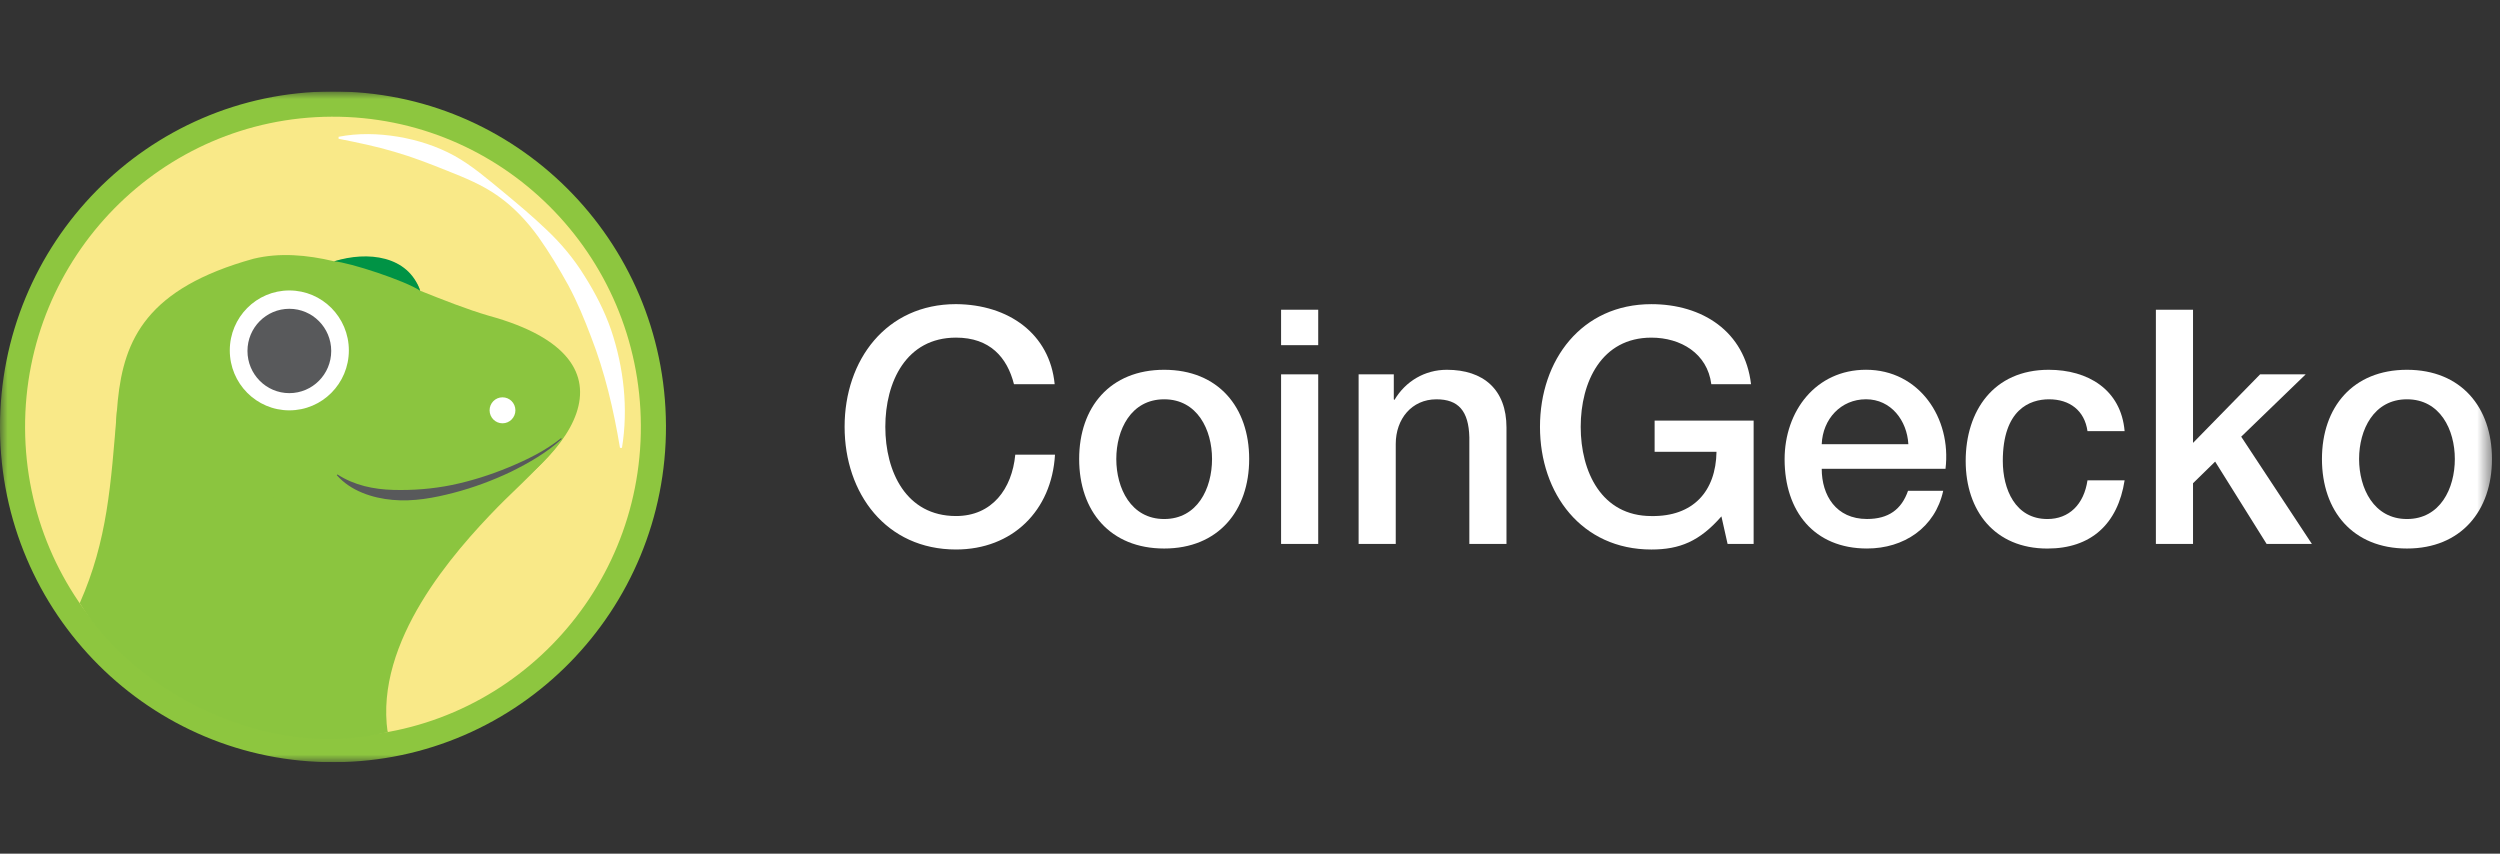
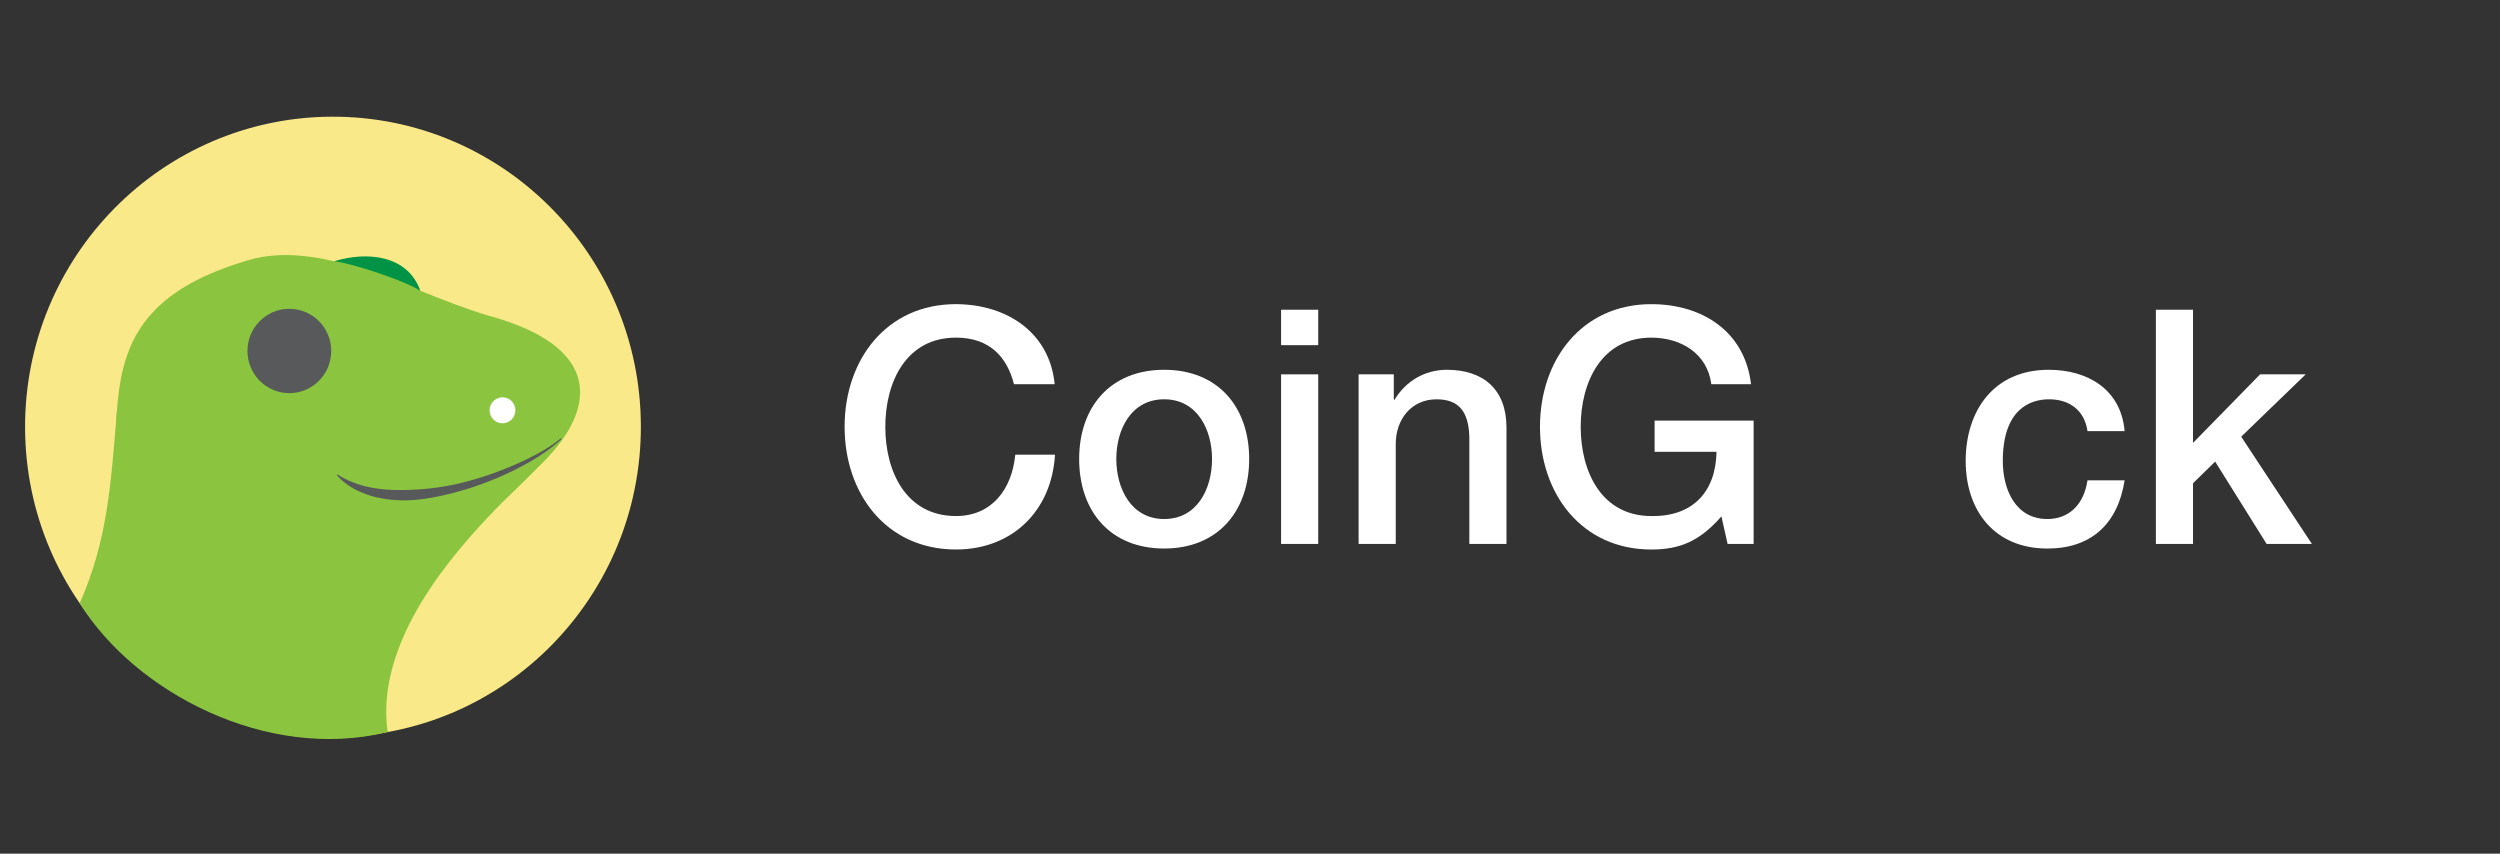
<svg xmlns="http://www.w3.org/2000/svg" width="164" height="56" viewBox="0 0 164 56" fill="none">
  <rect x="0" y="0" width="164" height="56" fill="#333333" stroke="none" />
  <g clip-path="url(#clip0_1236_25137)">
    <mask id="mask0_1236_25137" style="mask-type:luminance" maskUnits="userSpaceOnUse" x="0" y="6" width="164" height="44">
      <path d="M163.474 6H0V50H163.474V6Z" fill="white" />
    </mask>
    <g mask="url(#mask0_1236_25137)">
-       <path d="M43.688 27.901C43.742 40.051 34.006 49.946 21.943 50C9.878 50.054 0.055 40.248 0 28.099C-0.053 15.947 9.682 6.054 21.746 6C33.81 5.946 43.633 15.75 43.687 27.901H43.688Z" fill="#8DC63F" />
      <path d="M42.041 27.907C42.092 39.143 33.089 48.292 21.935 48.343C10.779 48.394 1.695 39.327 1.645 28.091C1.594 16.855 10.597 7.706 21.753 7.655C32.907 7.606 41.991 16.672 42.041 27.907Z" fill="#F9E988" />
-       <path d="M22.211 8.973C23.484 8.722 24.806 8.756 26.095 8.966C27.383 9.183 28.653 9.584 29.803 10.216C30.953 10.854 31.95 11.718 32.941 12.531C33.93 13.352 34.918 14.172 35.856 15.074C36.804 15.966 37.653 16.979 38.342 18.098C39.042 19.207 39.653 20.385 40.085 21.632C40.928 24.127 41.22 26.816 40.801 29.381H40.671C40.248 26.838 39.675 24.417 38.779 22.111C38.343 20.958 37.872 19.814 37.286 18.723C36.687 17.641 36.048 16.573 35.321 15.547C34.586 14.53 33.714 13.594 32.686 12.868C31.66 12.133 30.481 11.655 29.34 11.202C28.197 10.743 27.059 10.3 25.873 9.957C24.689 9.604 23.475 9.354 22.211 9.103V8.972V8.973Z" fill="white" />
      <path d="M32.088 20.719C30.622 20.292 29.104 19.685 27.564 19.073C27.476 18.685 27.134 18.201 26.442 17.607C25.437 16.729 23.549 16.752 21.918 17.14C20.116 16.713 18.337 16.561 16.629 16.974C2.663 20.85 10.581 30.303 5.453 39.807C6.183 41.366 14.047 50.462 25.427 48.021C25.427 48.021 21.535 38.602 30.317 34.08C37.441 30.414 42.587 23.604 32.086 20.718L32.088 20.719Z" fill="#8BC53F" />
      <path d="M33.811 26.913C33.811 27.384 33.435 27.767 32.968 27.769C32.501 27.772 32.12 27.391 32.117 26.92C32.114 26.45 32.492 26.066 32.96 26.064C33.427 26.061 33.808 26.442 33.811 26.912V26.913Z" fill="white" />
      <path d="M21.918 17.142C22.936 17.215 26.614 18.424 27.563 19.073C26.777 16.761 24.109 16.455 21.918 17.142Z" fill="#009345" />
-       <path d="M22.885 22.986C22.885 25.159 21.136 26.919 18.98 26.919C16.823 26.919 15.074 25.159 15.074 22.986C15.074 20.813 16.823 19.054 18.98 19.054C21.136 19.054 22.885 20.815 22.885 22.986Z" fill="white" />
      <path d="M21.728 23.023C21.728 24.551 20.498 25.79 18.981 25.79C17.465 25.79 16.234 24.552 16.234 23.023C16.234 21.494 17.465 20.257 18.981 20.257C20.498 20.257 21.728 21.496 21.728 23.023Z" fill="#58595B" />
      <path d="M36.976 28.646C33.813 30.891 30.212 32.594 25.109 32.594C22.72 32.594 22.235 30.038 20.656 31.291C19.84 31.938 16.966 33.385 14.685 33.276C12.383 33.165 8.709 31.818 7.676 26.915C7.267 31.818 7.059 35.431 5.23 39.57C8.871 45.441 17.549 49.969 25.427 48.022C24.581 42.069 29.747 36.238 32.658 33.254C33.76 32.124 35.871 30.28 36.976 28.646Z" fill="#8BC53F" />
      <path d="M36.852 28.794C35.869 29.695 34.7 30.364 33.51 30.953C32.307 31.525 31.054 31.99 29.759 32.328C28.469 32.664 27.121 32.917 25.756 32.793C24.415 32.675 22.998 32.2 22.094 31.172L22.137 31.123C23.252 31.847 24.524 32.101 25.796 32.138C27.067 32.172 28.363 32.077 29.641 31.816C30.916 31.551 32.168 31.155 33.378 30.653C34.586 30.15 35.779 29.569 36.809 28.743L36.85 28.792L36.852 28.794Z" fill="#58595B" />
      <path d="M66.516 25.203C66.068 23.438 64.936 22.148 62.714 22.148C59.445 22.148 58.077 25.053 58.077 28C58.077 30.947 59.445 33.852 62.714 33.852C65.085 33.852 66.388 32.066 66.602 29.828H69.208C68.994 33.507 66.409 36.047 62.714 36.047C58.141 36.047 55.406 32.389 55.406 27.998C55.406 23.607 58.141 19.951 62.714 19.951C66.154 19.973 68.867 21.889 69.186 25.203H66.516Z" fill="white" />
      <path d="M70.793 30.11C70.793 26.71 72.822 24.258 76.37 24.258C79.916 24.258 81.946 26.711 81.946 30.11C81.946 33.508 79.916 35.983 76.37 35.983C72.822 35.983 70.793 33.53 70.793 30.11ZM79.51 30.11C79.51 28.194 78.548 26.194 76.37 26.194C74.19 26.194 73.229 28.194 73.229 30.11C73.229 32.026 74.19 34.048 76.37 34.048C78.548 34.048 79.51 32.047 79.51 30.11Z" fill="white" />
      <path d="M84.039 20.318H86.475V22.643H84.039V20.318ZM84.039 24.557H86.475V35.682H84.039V24.557Z" fill="white" />
      <path d="M89.125 24.558H91.433V26.194L91.475 26.237C92.202 25.01 93.462 24.258 94.916 24.258C97.309 24.258 98.825 25.549 98.825 28.045V35.683H96.389V28.69C96.347 26.947 95.662 26.195 94.231 26.195C92.608 26.195 91.561 27.487 91.561 29.122V35.684H89.125V24.56V24.558Z" fill="white" />
      <path d="M115.039 35.683H113.33L112.925 33.875C111.494 35.51 110.19 36.048 108.331 36.048C103.758 36.048 101.023 32.391 101.023 28C101.023 23.609 103.758 19.953 108.331 19.953C111.664 19.953 114.463 21.739 114.868 25.204H112.262C112.005 23.182 110.254 22.149 108.331 22.149C105.062 22.149 103.694 25.054 103.694 28.001C103.694 30.948 105.062 33.853 108.331 33.853C111.066 33.896 112.561 32.24 112.603 29.636H108.543V27.593H115.038V35.683H115.039Z" fill="white" />
-       <path d="M119.505 30.754C119.505 32.497 120.445 34.046 122.475 34.046C123.885 34.046 124.74 33.422 125.167 32.195H127.475C126.941 34.627 124.89 35.982 122.475 35.982C119.014 35.982 117.07 33.55 117.07 30.13C117.07 26.967 119.121 24.256 122.411 24.256C125.894 24.256 128.03 27.419 127.625 30.754H119.506H119.505ZM125.188 29.14C125.103 27.591 124.056 26.192 122.411 26.192C120.766 26.192 119.569 27.483 119.505 29.14H125.188Z" fill="white" />
      <path d="M136.939 28.28C136.746 26.924 135.764 26.194 134.419 26.194C133.158 26.194 131.384 26.861 131.384 30.239C131.384 32.09 132.197 34.048 134.312 34.048C135.721 34.048 136.705 33.101 136.939 31.509H139.375C138.927 34.393 137.153 35.985 134.312 35.985C130.85 35.985 128.949 33.51 128.949 30.239C128.949 26.969 130.766 24.258 134.397 24.258C136.96 24.258 139.14 25.549 139.375 28.282H136.939V28.28Z" fill="white" />
      <path d="M141.426 20.318H143.862V29.054L148.263 24.557H151.253L147.023 28.646L151.66 35.682H148.69L145.314 30.281L143.862 31.701V35.682H141.426V20.318Z" fill="white" />
-       <path d="M152.32 30.11C152.32 26.71 154.349 24.258 157.897 24.258C161.444 24.258 163.473 26.711 163.473 30.11C163.473 33.508 161.444 35.983 157.897 35.983C154.349 35.983 152.32 33.53 152.32 30.11ZM161.037 30.11C161.037 28.194 160.076 26.194 157.897 26.194C155.717 26.194 154.756 28.194 154.756 30.11C154.756 32.026 155.717 34.048 157.897 34.048C160.076 34.048 161.037 32.047 161.037 30.11Z" fill="white" />
    </g>
  </g>
  <defs>
    <clipPath id="clip0_1236_25137">
      <rect width="163.625" height="44" fill="white" transform="translate(0 6)" />
    </clipPath>
  </defs>
</svg>